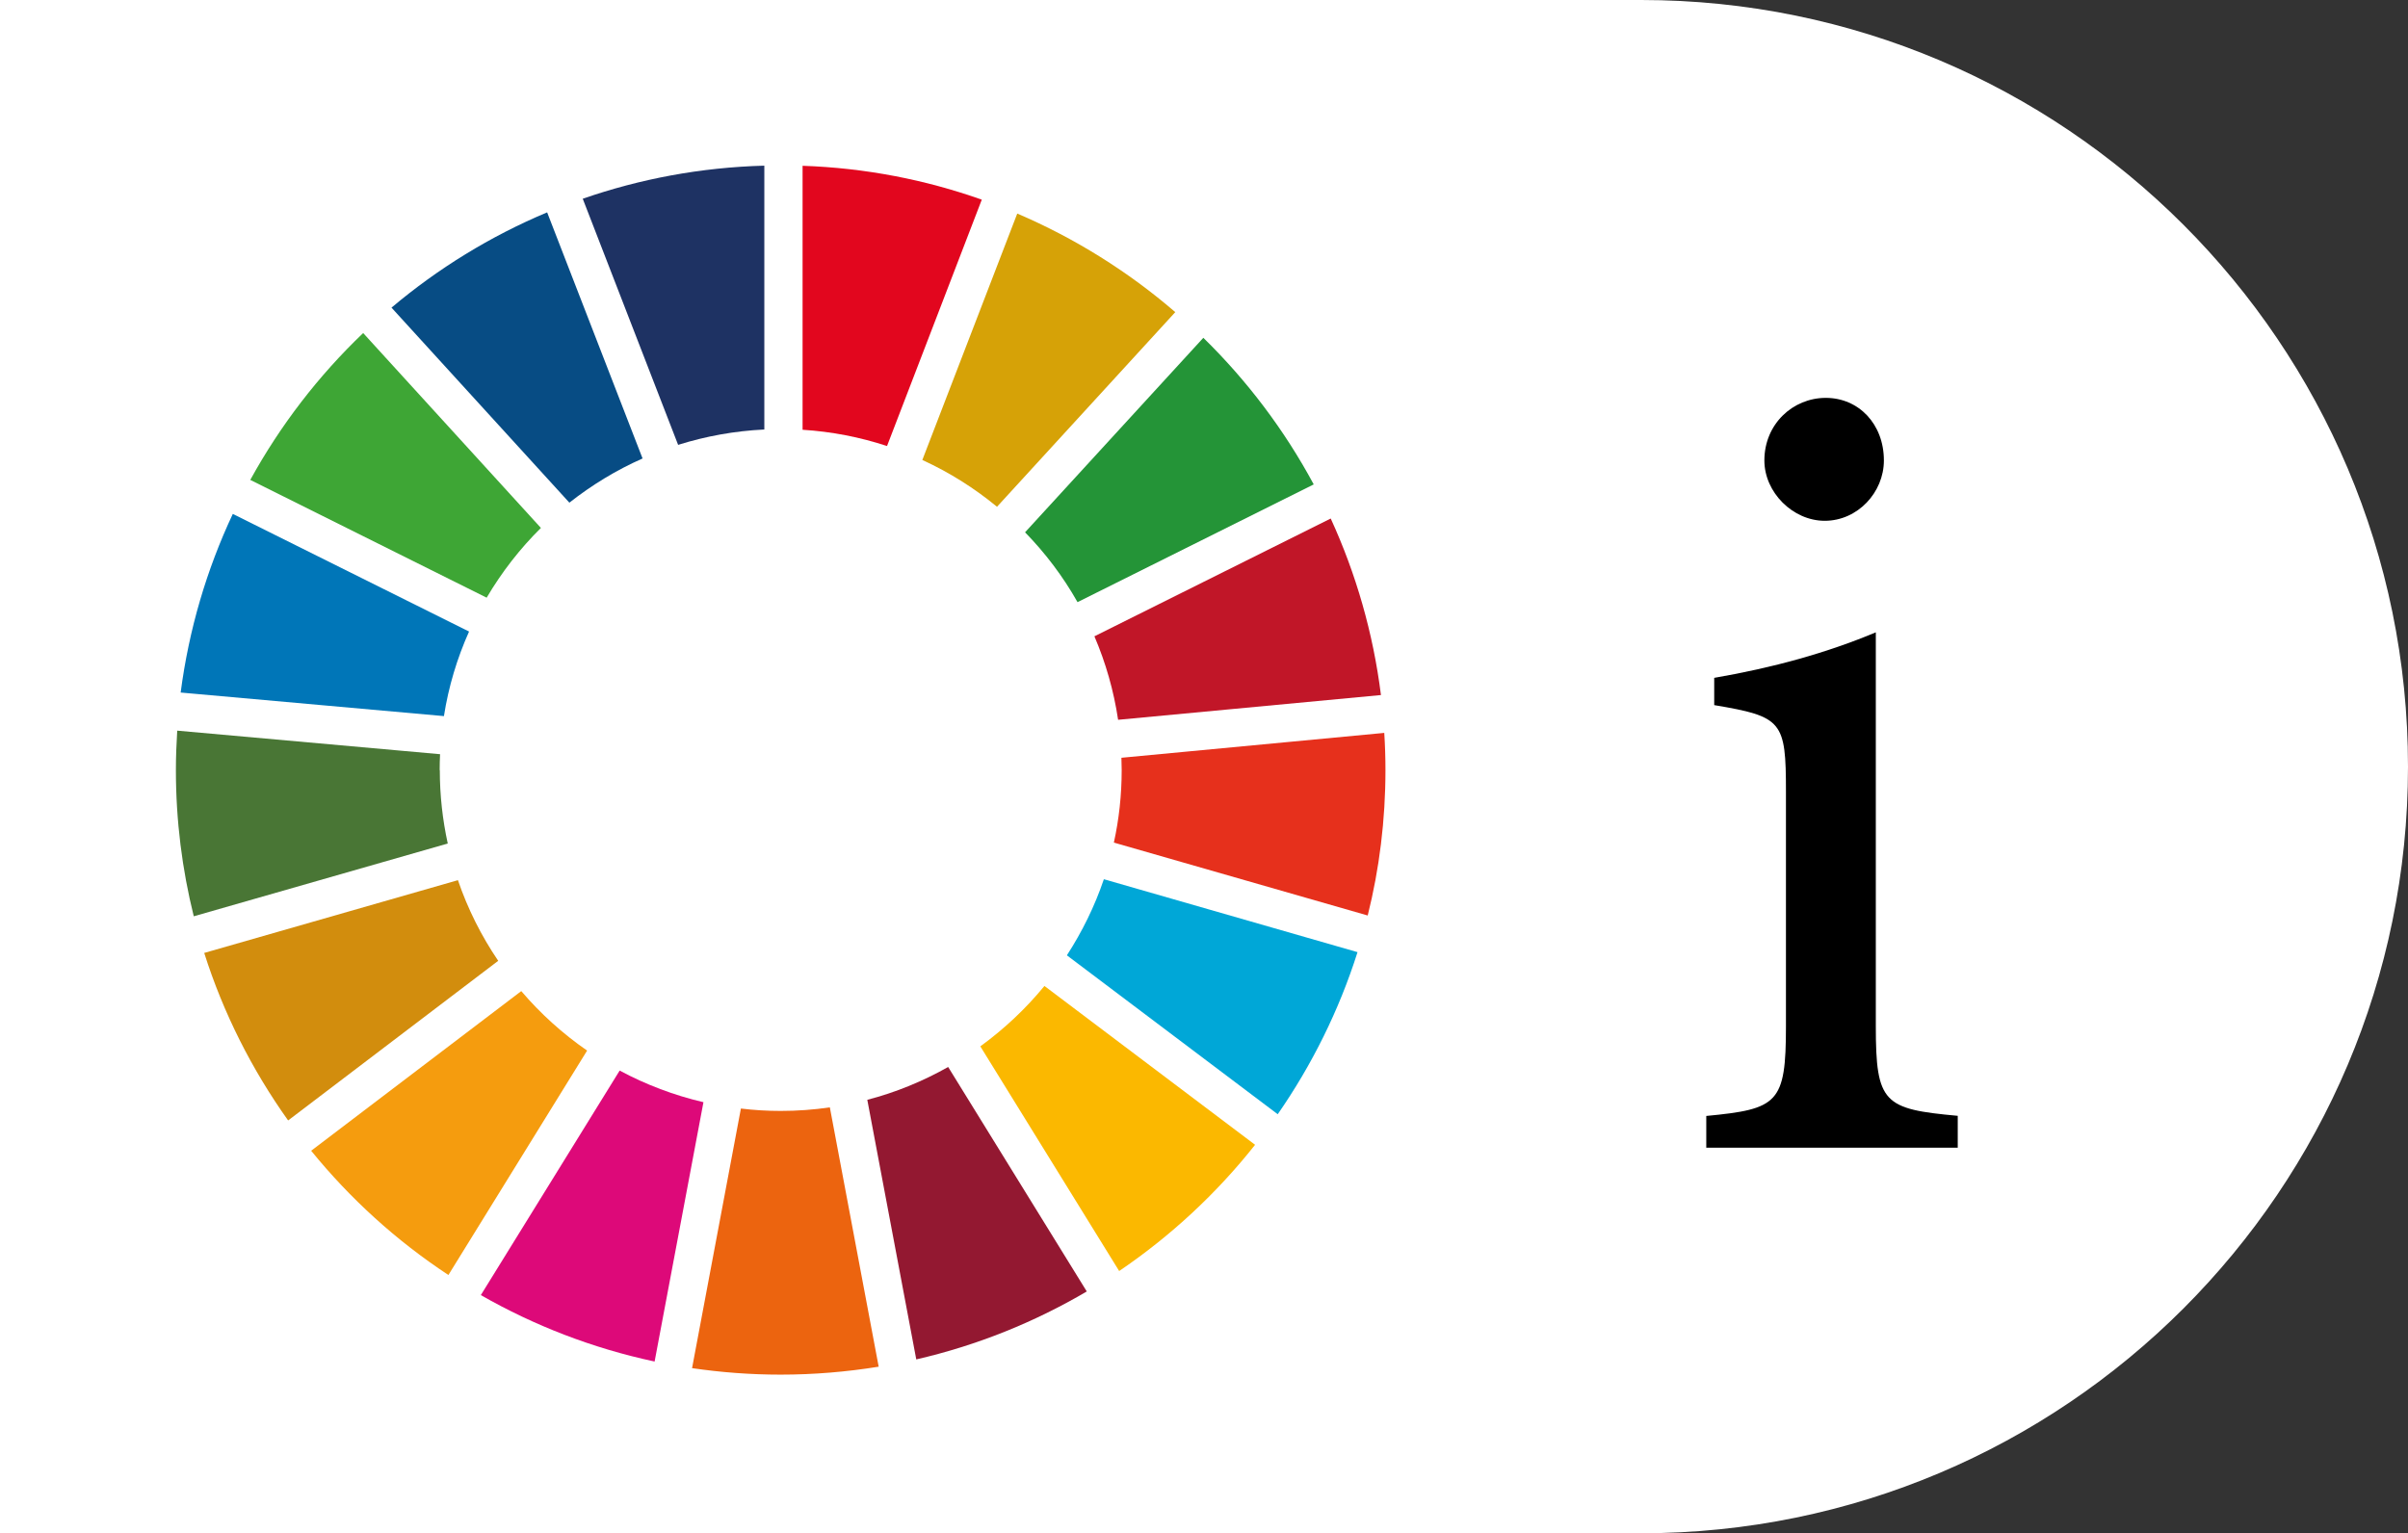
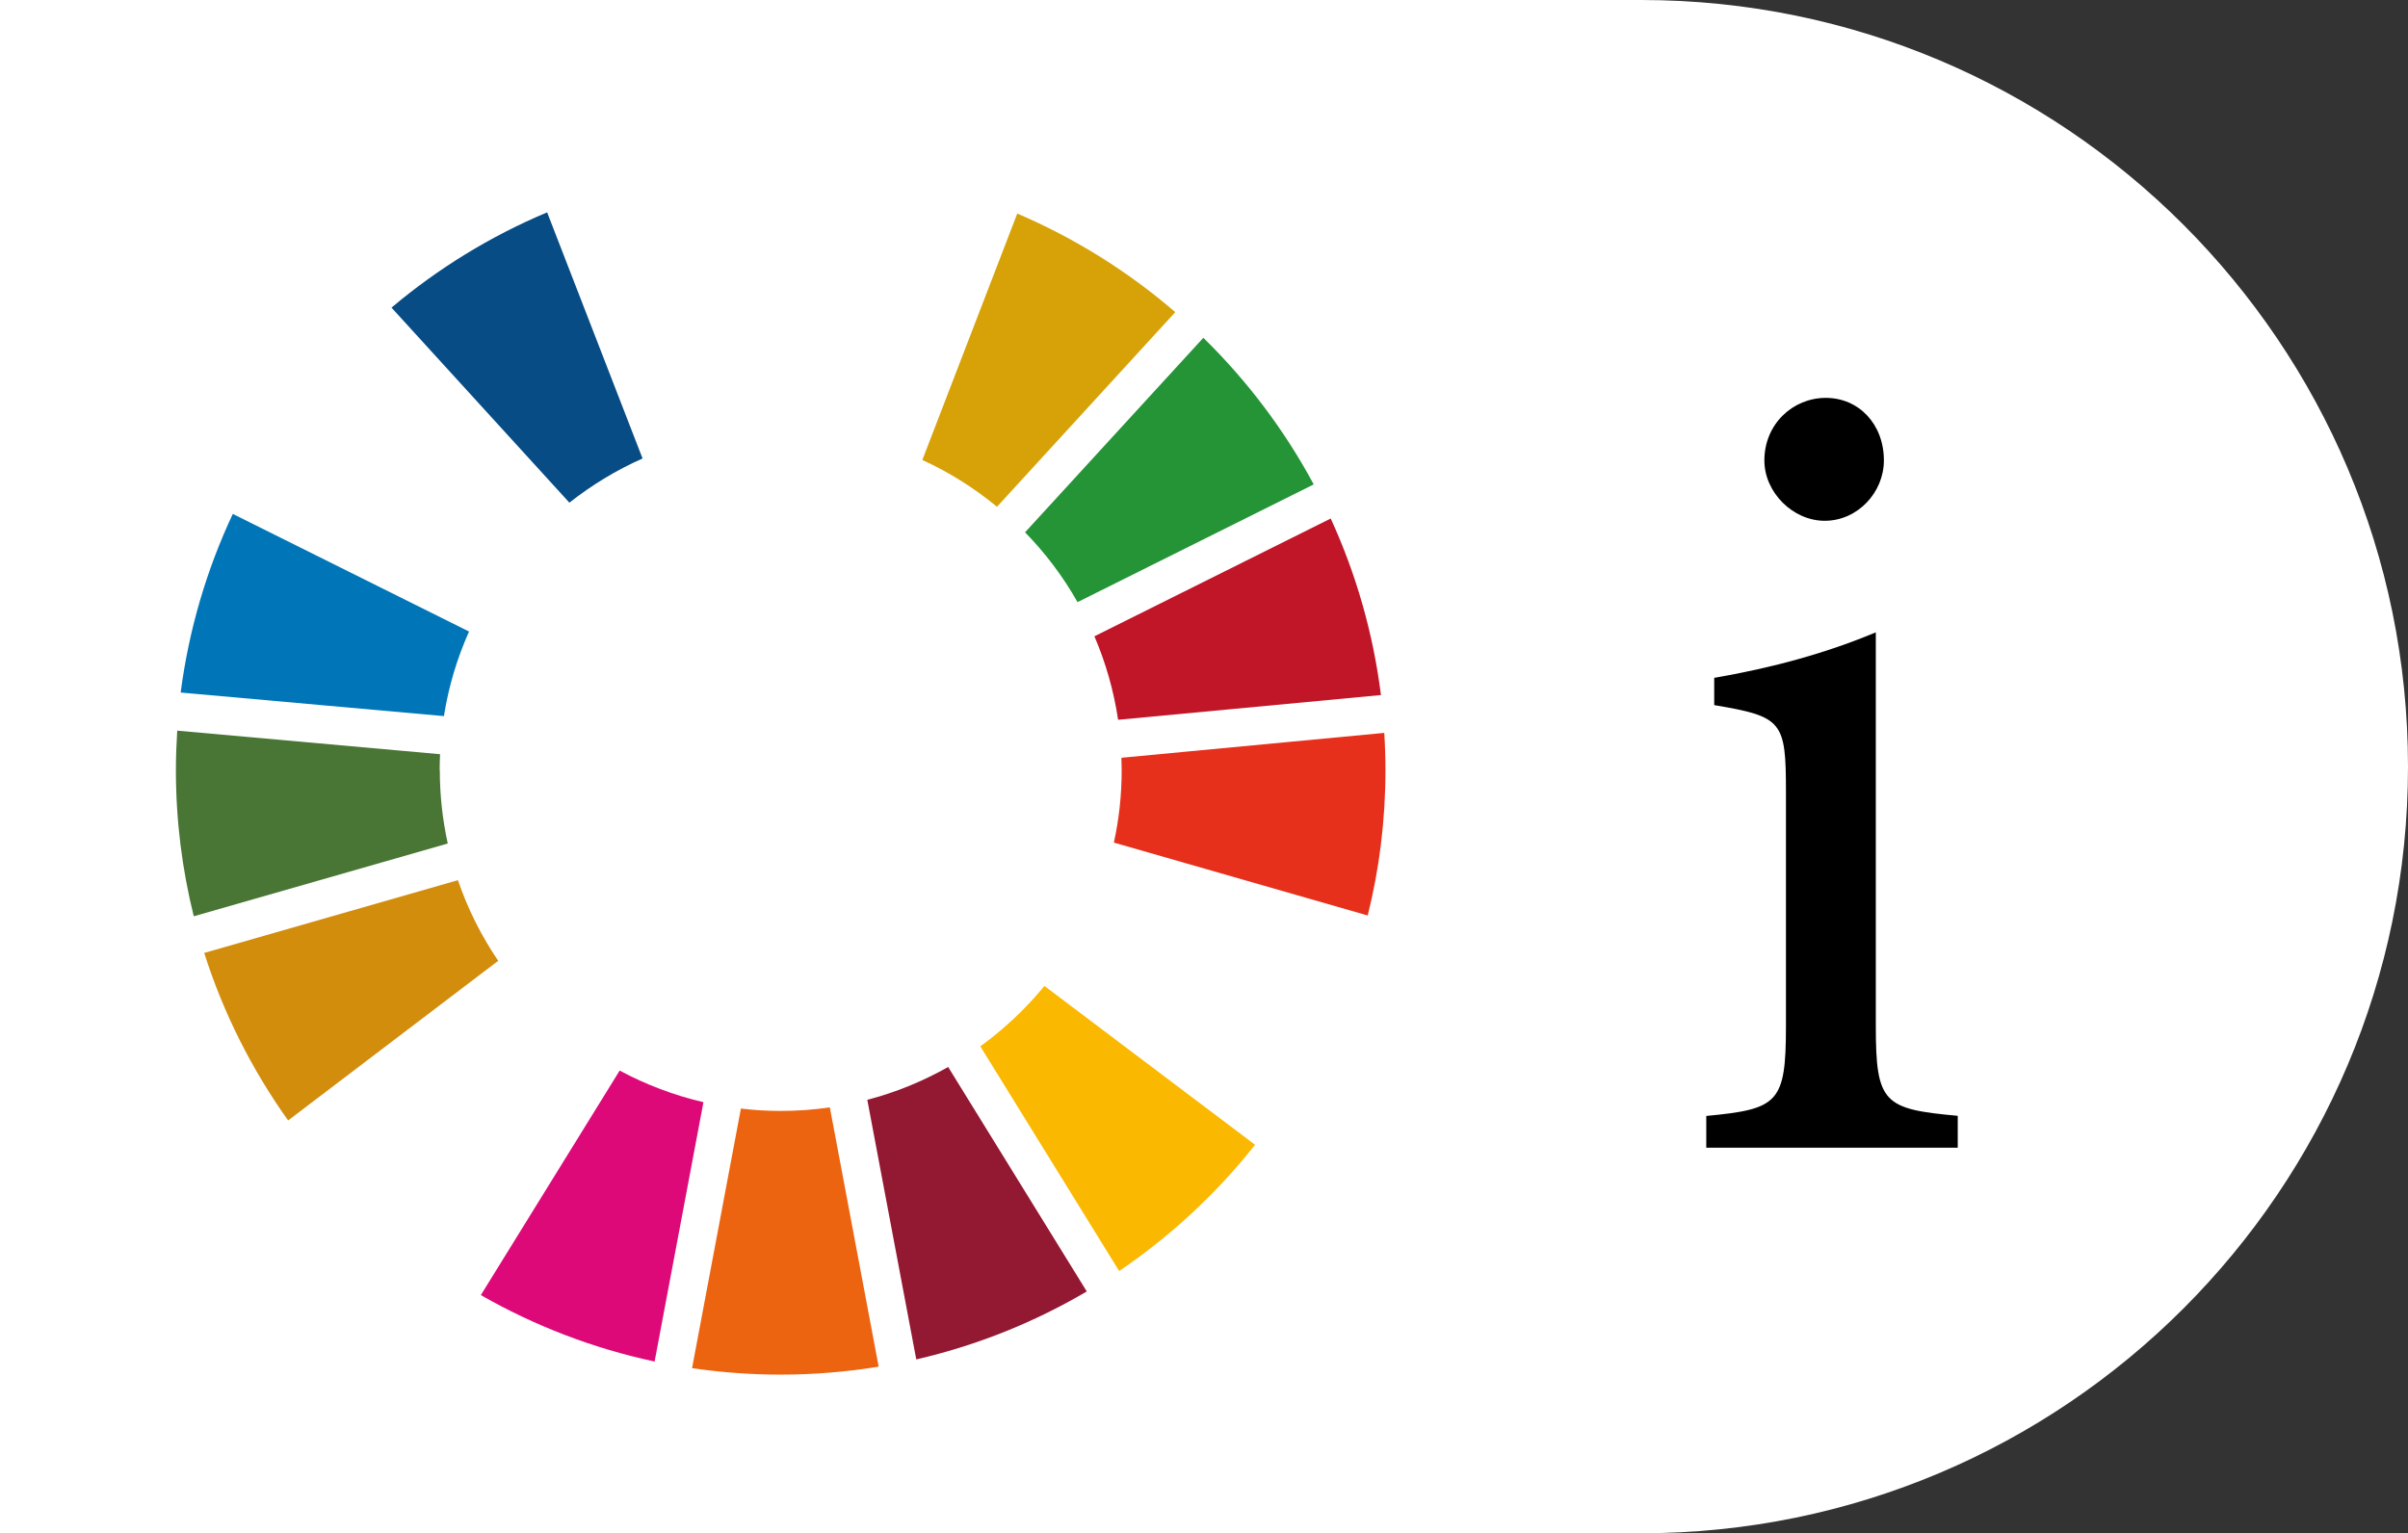
<svg xmlns="http://www.w3.org/2000/svg" id="Layer_2" viewBox="0 0 181.94 115.89">
  <rect x="0" y="0" width="181.94" height="115.89" fill="#333333" stroke="none" />
  <defs>
    <style>.cls-1{fill:#249437;}.cls-1,.cls-2,.cls-3,.cls-4,.cls-5,.cls-6,.cls-7,.cls-8,.cls-9,.cls-10,.cls-11,.cls-12,.cls-13,.cls-14,.cls-15,.cls-16,.cls-17,.cls-18,.cls-19{stroke-width:0px;}.cls-2{fill:#f59c0e;}.cls-3{fill:#d28d0d;}.cls-4{fill:#000;}.cls-5{fill:#dd0979;}.cls-6{fill:#497635;}.cls-7{fill:#fbb800;}.cls-8{fill:#e2061e;}.cls-9{fill:#ec640f;}.cls-10{fill:#c11628;}.cls-11{fill:#e6301c;}.cls-12{fill:#00a7d7;}.cls-13{fill:#1e3263;}.cls-14{fill:#3ea635;}.cls-15{fill:#074c84;}.cls-16{fill:#fff;}.cls-17{fill:#d6a207;}.cls-18{fill:#0076b8;}.cls-19{fill:#931831;}</style>
  </defs>
  <g id="Layer_1-2">
-     <path class="cls-16" d="M0,0h124C155.98,0,181.94,25.96,181.94,57.94h0c0,31.98-25.96,57.94-57.94,57.94H0V0H0Z" />
-     <path class="cls-14" d="M36.77,45.17c1.14-1.93,2.51-3.7,4.1-5.27l-13.43-14.73c-3.38,3.23-6.26,6.97-8.53,11.1l17.86,8.9h0Z" />
+     <path class="cls-16" d="M0,0h124C155.98,0,181.94,25.96,181.94,57.94h0c0,31.98-25.96,57.94-57.94,57.94H0V0H0" />
    <path class="cls-17" d="M69.7,34.77c2.03.93,3.92,2.12,5.63,3.53l13.47-14.71c-3.55-3.06-7.57-5.58-11.94-7.45l-7.17,18.62h0Z" />
    <path class="cls-10" d="M100.54,39.19l-17.85,8.9c.85,1.99,1.46,4.1,1.79,6.31l19.86-1.87c-.59-4.7-1.89-9.18-3.79-13.33" />
    <path class="cls-1" d="M81.41,45.51l17.85-8.9c-2.21-4.11-5.03-7.84-8.34-11.08l-13.47,14.7c1.54,1.58,2.87,3.34,3.96,5.27" />
    <path class="cls-6" d="M33.22,58.2c0-.4.01-.8.03-1.2l-19.86-1.78c-.06.98-.1,1.98-.1,2.98,0,3.81.47,7.51,1.35,11.05l19.19-5.5c-.39-1.79-.6-3.64-.6-5.55" />
    <path class="cls-7" d="M78.91,74.52c-1.41,1.72-3.04,3.25-4.84,4.56l10.49,16.98c3.89-2.64,7.36-5.86,10.27-9.54l-15.91-12h0Z" />
    <path class="cls-11" d="M84.75,58.2c0,1.88-.2,3.71-.59,5.48l19.18,5.51c.88-3.52,1.34-7.2,1.34-10.99,0-.94-.03-1.87-.09-2.81l-19.86,1.88c0,.31.02.62.02.93" />
-     <path class="cls-2" d="M39.39,74.9l-15.88,12.07c2.95,3.63,6.45,6.81,10.37,9.39l10.48-16.96c-1.85-1.28-3.52-2.79-4.98-4.5" />
    <path class="cls-18" d="M33.54,54.13c.35-2.24,1-4.39,1.9-6.4l-17.85-8.89c-1.97,4.19-3.32,8.74-3.94,13.5l19.88,1.78h0Z" />
    <path class="cls-19" d="M82.11,97.6l-10.47-16.96c-1.9,1.07-3.95,1.92-6.11,2.48l3.7,19.62c4.6-1.06,8.93-2.81,12.89-5.14" />
-     <path class="cls-12" d="M83.4,66.46c-.69,2.04-1.64,3.96-2.79,5.74l15.93,12.01c2.58-3.72,4.63-7.84,6.03-12.25l-19.16-5.51h0Z" />
    <path class="cls-9" d="M62.7,83.69c-1.21.18-2.45.27-3.72.27-1.02,0-2.01-.06-3-.18l-3.69,19.62c2.19.32,4.42.49,6.69.49,2.52,0,5-.21,7.41-.6l-3.69-19.6h0Z" />
-     <path class="cls-8" d="M60.64,32.48c2.21.14,4.35.56,6.38,1.23l7.16-18.62c-4.26-1.51-8.81-2.4-13.54-2.56v19.95h0Z" />
    <path class="cls-5" d="M53.15,83.3c-2.23-.52-4.36-1.33-6.33-2.39l-10.49,16.97c4.04,2.31,8.45,4.02,13.13,5.02l3.69-19.6h0Z" />
-     <path class="cls-13" d="M51.24,33.62c2.07-.65,4.25-1.05,6.51-1.16V12.52c-4.8.13-9.4,1-13.72,2.5l7.21,18.61h0Z" />
    <path class="cls-3" d="M37.64,72.61c-1.27-1.87-2.3-3.92-3.04-6.09l-19.17,5.5c1.45,4.57,3.61,8.83,6.34,12.66l15.88-12.07h0Z" />
    <path class="cls-15" d="M43.02,37.99c1.69-1.33,3.54-2.46,5.53-3.34l-7.21-18.6c-4.29,1.8-8.25,4.24-11.76,7.2l13.44,14.74h0Z" />
    <path class="cls-4" d="M128.92,86.75v-2.41c5.42-.52,6.02-.95,6.02-6.79v-17.72c0-5.33-.26-5.67-5.42-6.54v-2.06c4.47-.77,8.51-1.89,12.21-3.44v29.75c0,5.85.6,6.28,6.19,6.79v2.41h-19.01ZM137.87,39.36c-2.41,0-4.56-2.15-4.56-4.56,0-2.75,2.15-4.73,4.64-4.73s4.39,1.98,4.39,4.73c0,2.41-1.98,4.56-4.47,4.56Z" />
  </g>
</svg>